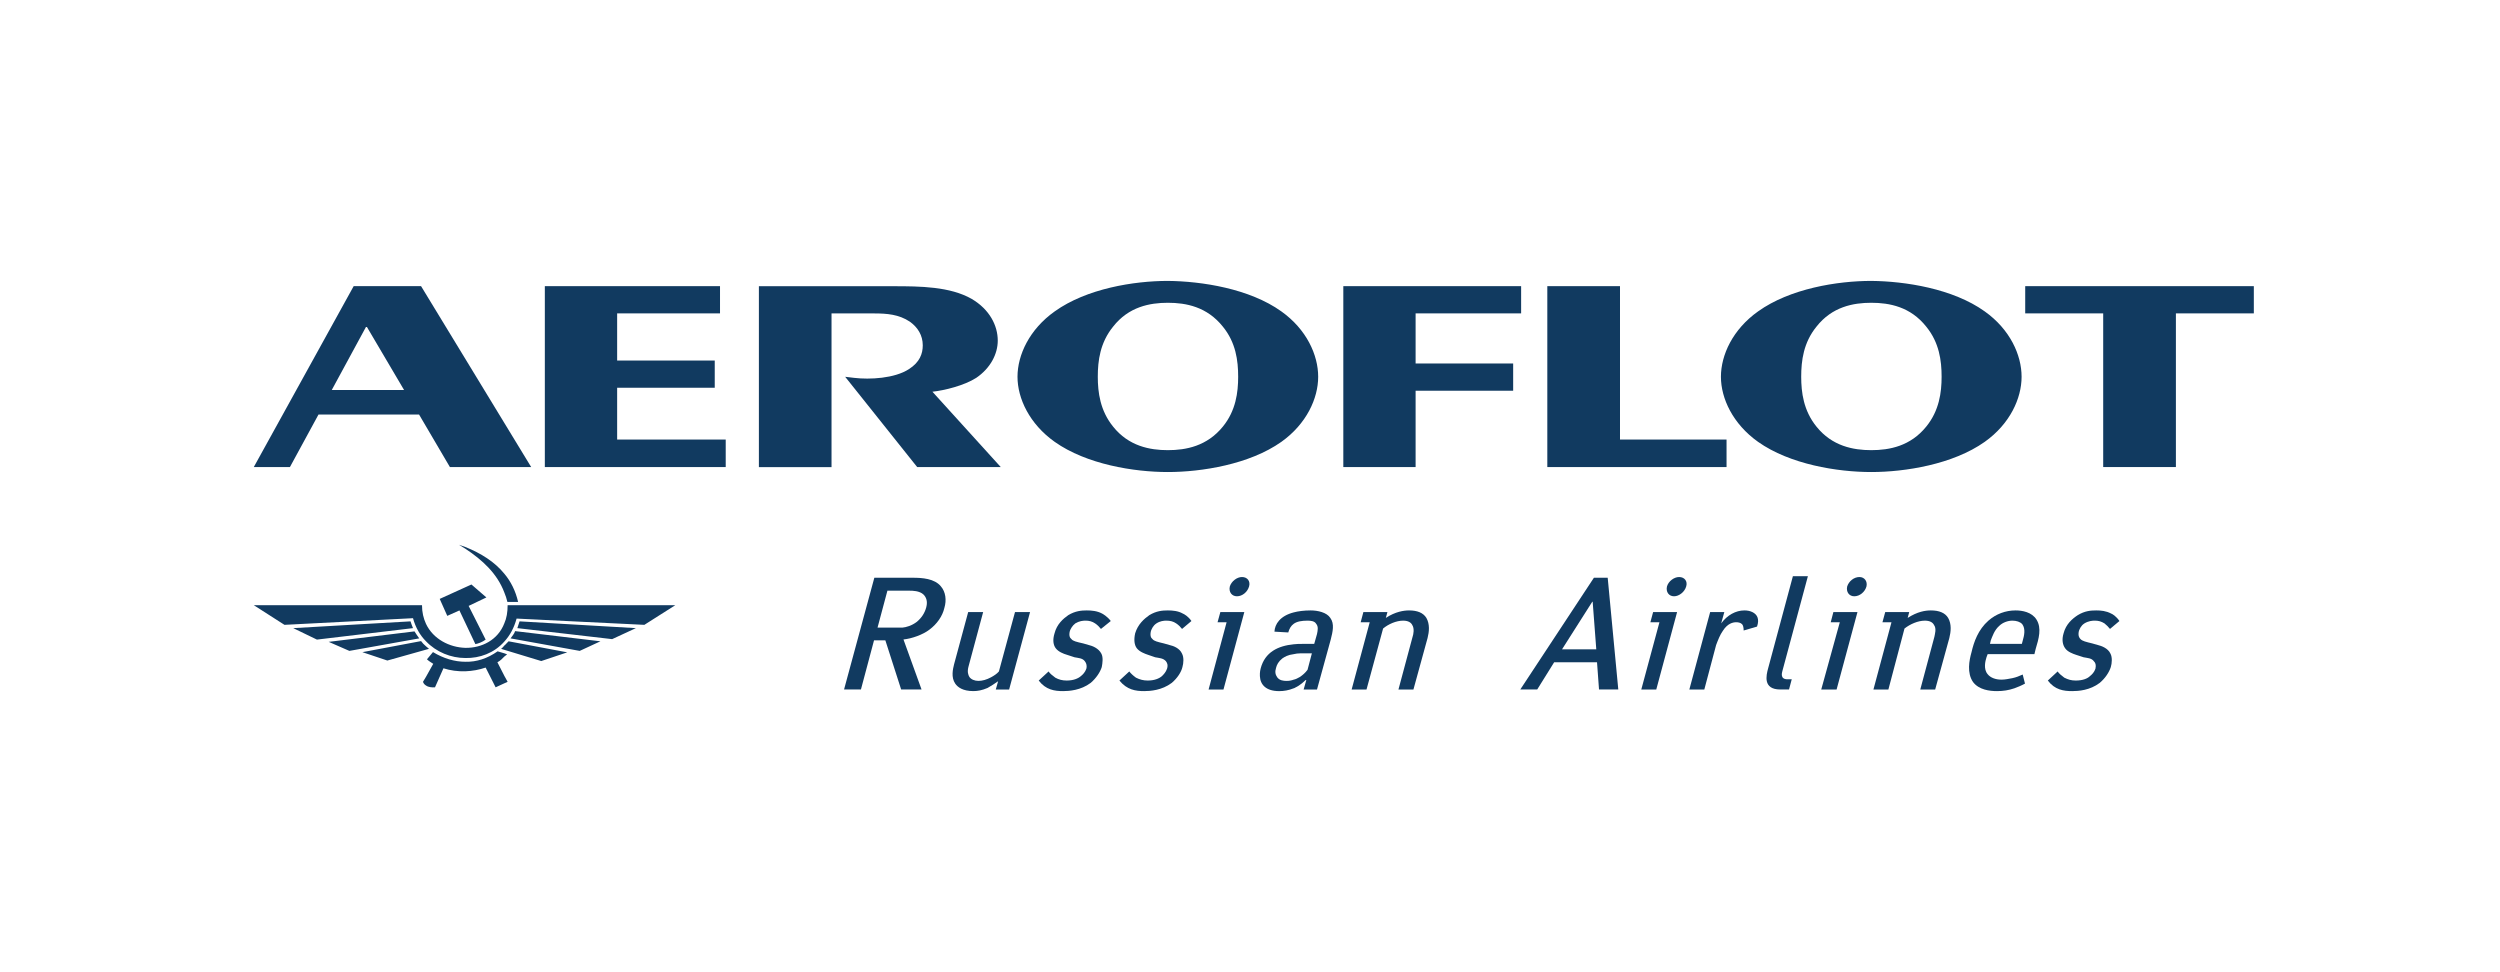
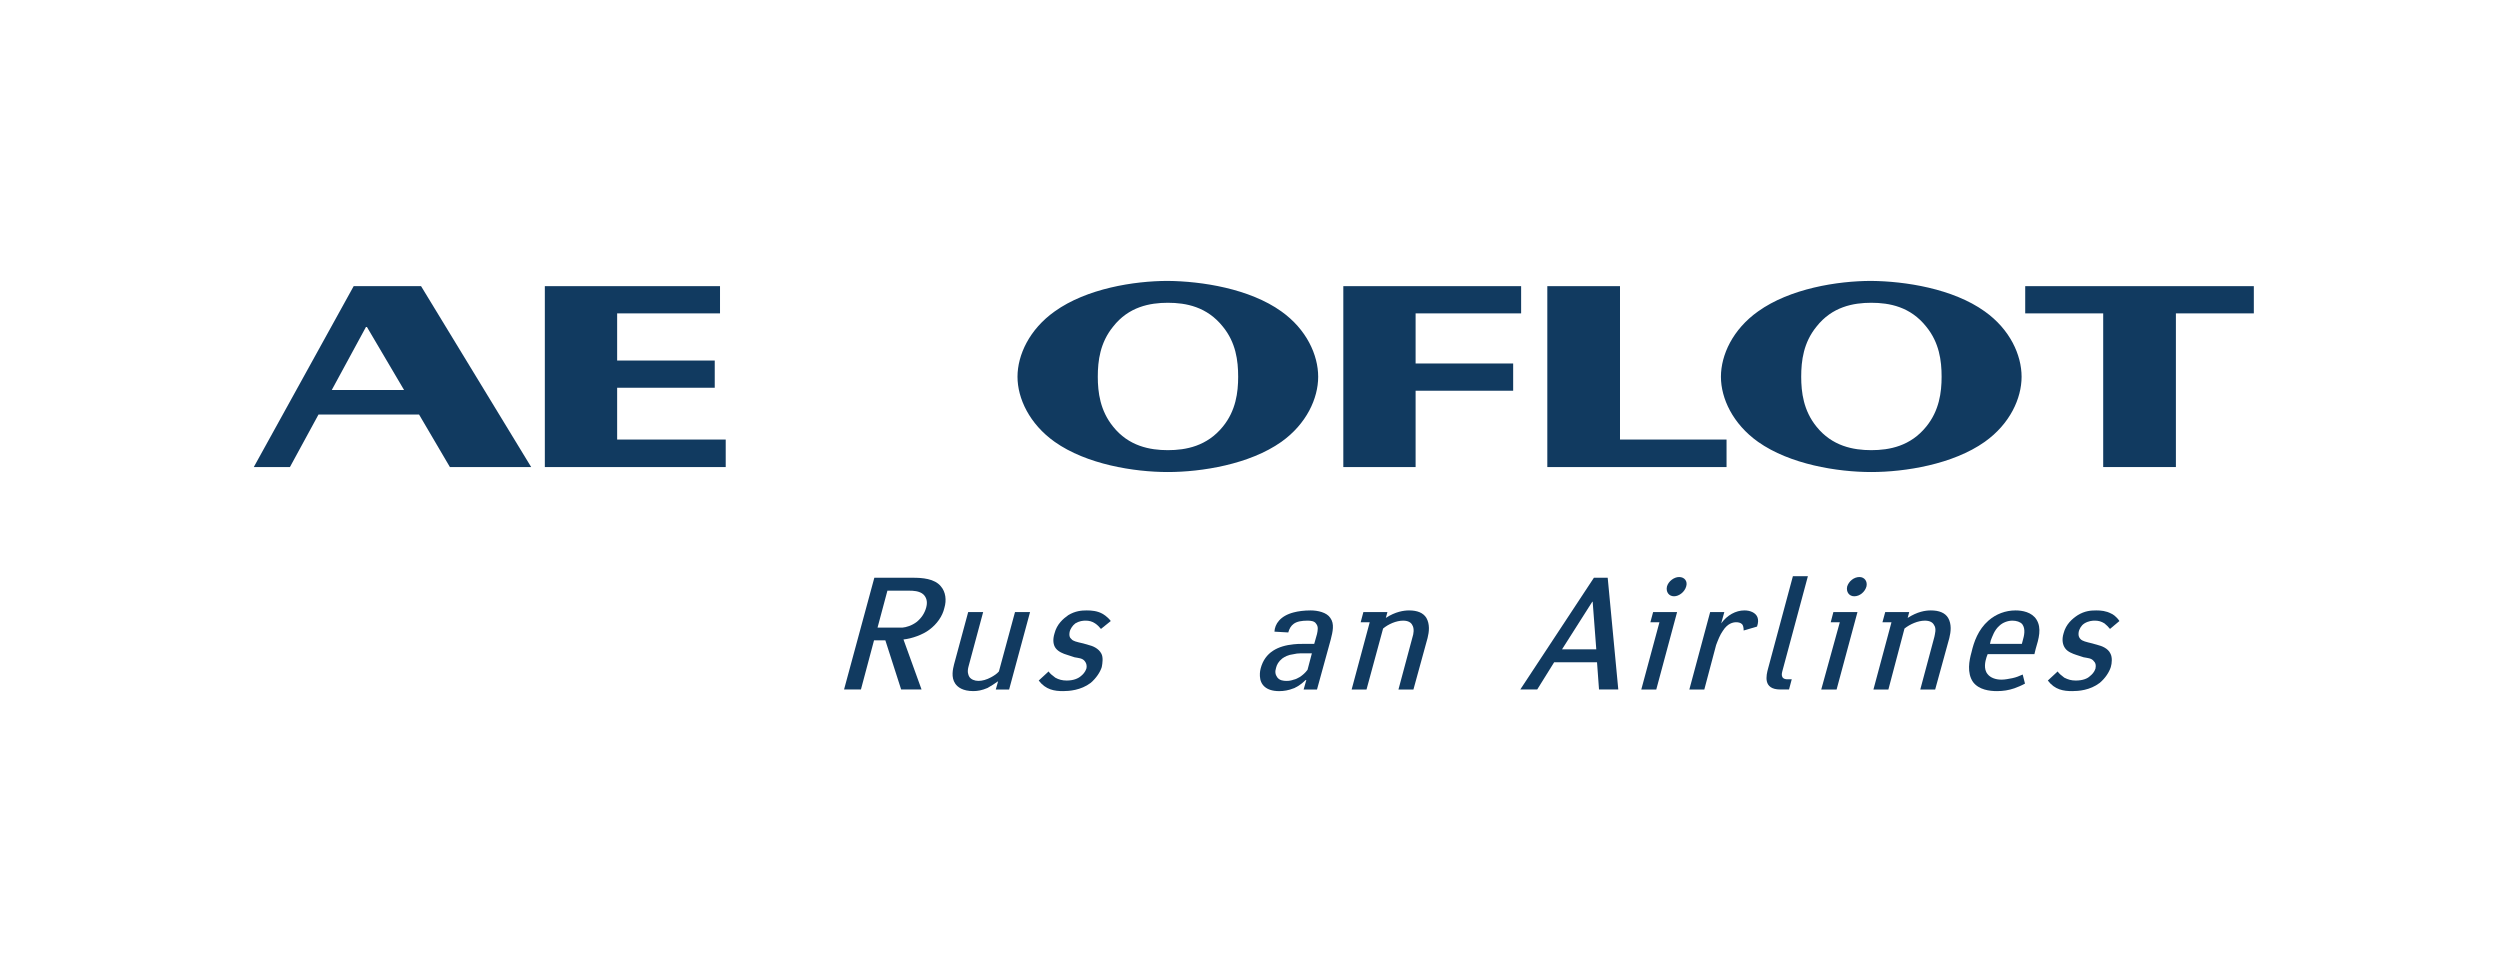
<svg xmlns="http://www.w3.org/2000/svg" width="162" height="63" viewBox="0 0 162 63" fill="none">
-   <path fill-rule="evenodd" clip-rule="evenodd" d="M22.64 42.178L21.299 41.592L26.86 40.914C26.959 41.075 27.055 41.216 27.167 41.367L22.64 42.178ZM37.566 42.178L38.908 41.556L33.379 40.897C33.33 41.075 33.184 41.216 33.084 41.367L37.566 42.178ZM36.759 42.271L35.074 42.836L32.68 42.109L32.472 42.044C32.552 41.981 32.617 41.918 32.68 41.833C32.781 41.754 32.862 41.639 32.956 41.556L36.759 42.272V42.271ZM41.206 40.703L39.667 41.416L33.523 40.703C33.573 40.559 33.622 40.413 33.667 40.264L41.206 40.703ZM41.755 40.489L43.761 39.216H32.894C32.894 39.67 32.829 40.059 32.679 40.395C32.263 41.477 31.212 41.996 30.161 41.981C29.128 41.951 28.074 41.416 27.606 40.429C27.442 40.069 27.346 39.688 27.346 39.216H16.445L18.434 40.49L26.763 40.059C26.924 40.654 27.219 41.173 27.606 41.556C28.27 42.255 29.221 42.64 30.161 42.64C31.083 42.659 32.019 42.321 32.679 41.575C33.038 41.188 33.312 40.687 33.475 40.084L41.754 40.49L41.755 40.489ZM32.679 43.792L32.894 44.181L32.679 44.279L32.116 44.538L31.47 43.258C31.065 43.4 30.616 43.481 30.161 43.499C29.675 43.516 29.171 43.448 28.735 43.305L28.188 44.538C28.008 44.552 27.766 44.538 27.606 44.422C27.523 44.372 27.442 44.293 27.41 44.181L27.606 43.855L28.074 43.015C27.927 42.916 27.799 42.852 27.667 42.723L28.057 42.255C28.723 42.66 29.449 42.883 30.162 42.883C30.874 42.901 31.582 42.674 32.245 42.206L32.68 42.335L32.862 42.402L32.68 42.545C32.553 42.674 32.44 42.803 32.232 42.916L32.68 43.792H32.679ZM32.679 37.175C33.101 37.675 33.411 38.293 33.573 39.004H32.879C32.828 38.795 32.763 38.583 32.679 38.39C32.215 37.161 31.258 36.288 30.16 35.56L29.739 35.301L30.16 35.447C31.16 35.85 32.05 36.401 32.679 37.175ZM30.804 41.738C30.987 41.706 31.259 41.607 31.47 41.446L30.368 39.263L31.517 38.714L30.549 37.875L30.161 38.051L28.493 38.809L28.983 39.908L29.771 39.555L30.804 41.737V41.738ZM27.799 42.044C27.733 41.997 27.667 41.934 27.606 41.882C27.476 41.77 27.361 41.655 27.285 41.543L23.483 42.26L25.101 42.803L27.799 42.044ZM26.763 40.703C26.699 40.559 26.652 40.413 26.602 40.264L19.001 40.703L20.537 41.446L26.763 40.703Z" fill="#113A60" />
  <path fill-rule="evenodd" clip-rule="evenodd" d="M39.991 28.483V25.126H46.315V23.363H39.991V20.307H46.657V18.543H35.305V30.266H47.026V28.483H39.991Z" fill="#113A60" />
-   <path fill-rule="evenodd" clip-rule="evenodd" d="M53.883 30.268V20.31H56.637C57.476 20.31 58.25 20.372 58.958 20.845C59.472 21.211 59.795 21.731 59.795 22.378C59.795 22.917 59.603 23.472 58.894 23.922C57.969 24.524 56.358 24.607 55.347 24.485L54.767 24.416L59.435 30.268H64.851L60.421 25.384C61.215 25.297 62.487 24.981 63.259 24.486C64.183 23.859 64.655 22.934 64.655 22.072C64.655 21.107 64.136 20.056 62.959 19.365C61.558 18.57 59.647 18.547 57.884 18.547H49.176V30.269H53.883V30.268Z" fill="#113A60" />
  <path fill-rule="evenodd" clip-rule="evenodd" d="M91.731 23.554V20.307H98.569V18.543H87.047V30.266H91.731V25.319H98.053V23.554L91.731 23.554Z" fill="#113A60" />
  <path fill-rule="evenodd" clip-rule="evenodd" d="M100.266 18.543V30.266H111.88V28.483H104.976V18.543L100.266 18.543Z" fill="#113A60" />
  <path fill-rule="evenodd" clip-rule="evenodd" d="M146.048 18.543H131.234V20.307H136.287V30.265H140.998V20.307H146.048V18.543H146.048Z" fill="#113A60" />
  <path fill-rule="evenodd" clip-rule="evenodd" d="M121.258 18.203C119.064 18.203 115.989 18.699 113.924 20.178C112.286 21.339 111.516 23 111.516 24.415C111.516 25.815 112.287 27.472 113.924 28.633C115.989 30.092 119.064 30.588 121.258 30.588C123.449 30.588 126.546 30.092 128.609 28.633C130.245 27.472 130.999 25.814 130.999 24.415C130.999 23 130.245 21.339 128.609 20.178C126.546 18.699 123.449 18.224 121.258 18.203ZM121.258 29.17C120.094 29.17 118.719 28.911 117.705 27.642C116.868 26.61 116.718 25.425 116.718 24.414C116.718 23.364 116.868 22.2 117.705 21.169C118.719 19.875 120.094 19.62 121.258 19.62C122.437 19.62 123.797 19.875 124.822 21.169C125.663 22.2 125.816 23.364 125.816 24.414C125.816 25.425 125.663 26.61 124.822 27.642C123.797 28.912 122.437 29.17 121.258 29.17Z" fill="#113A60" />
  <path fill-rule="evenodd" clip-rule="evenodd" d="M75.675 18.203C73.484 18.203 70.41 18.699 68.346 20.178C66.708 21.339 65.934 23 65.934 24.415C65.934 25.815 66.708 27.472 68.346 28.633C70.41 30.092 73.484 30.588 75.675 30.588C77.866 30.588 80.966 30.092 83.031 28.633C84.663 27.472 85.418 25.814 85.418 24.415C85.418 23 84.663 21.339 83.031 20.178C80.966 18.699 77.866 18.224 75.675 18.203ZM75.675 29.17C74.514 29.17 73.136 28.911 72.127 27.642C71.289 26.61 71.137 25.425 71.137 24.414C71.137 23.364 71.289 22.2 72.127 21.169C73.136 19.875 74.514 19.62 75.675 19.62C76.855 19.62 78.213 19.875 79.244 21.169C80.084 22.2 80.233 23.364 80.233 24.414C80.233 25.425 80.084 26.61 79.244 27.642C78.213 28.912 76.855 29.17 75.675 29.17Z" fill="#113A60" />
  <path fill-rule="evenodd" clip-rule="evenodd" d="M18.787 30.266L20.638 26.863H27.156L29.154 30.266H34.421L27.285 18.543H22.918L16.445 30.266H18.787ZM21.497 25.274L23.713 21.19H23.778L26.185 25.274H21.497Z" fill="#113A60" />
  <path fill-rule="evenodd" clip-rule="evenodd" d="M65.773 39.66L64.729 43.51C64.6 43.664 64.399 43.793 64.218 43.889C63.937 44.041 63.658 44.122 63.401 44.122C63.145 44.122 62.919 44.02 62.815 43.863C62.739 43.734 62.663 43.532 62.764 43.174L63.709 39.66H62.739L61.824 43.047C61.747 43.356 61.619 43.889 61.898 44.297C62.053 44.527 62.386 44.783 63.069 44.783C63.352 44.783 63.634 44.733 63.992 44.58C64.219 44.447 64.472 44.297 64.678 44.144L64.527 44.68H65.391L66.748 39.66H65.773H65.773Z" fill="#113A60" />
  <path fill-rule="evenodd" clip-rule="evenodd" d="M71.979 40.242C71.748 39.938 71.466 39.786 71.415 39.758C71.091 39.585 70.73 39.555 70.419 39.555C70.089 39.555 69.68 39.585 69.225 39.861C68.892 40.094 68.485 40.448 68.335 41.036C68.199 41.468 68.254 41.798 68.409 42.004C68.586 42.235 68.892 42.359 69.151 42.435L69.632 42.592C69.884 42.643 70.142 42.643 70.293 42.843C70.37 42.948 70.451 43.077 70.397 43.329C70.319 43.558 70.17 43.71 70.04 43.813C69.863 43.968 69.555 44.099 69.123 44.099C68.843 44.099 68.612 44.041 68.384 43.913C68.181 43.763 68.027 43.635 67.949 43.51L67.309 44.099C67.769 44.703 68.334 44.784 68.892 44.784C69.272 44.784 70.04 44.734 70.679 44.249C71.033 43.945 71.29 43.558 71.394 43.227C71.445 42.969 71.495 42.592 71.369 42.358C71.188 42.003 70.781 41.851 70.55 41.797L70.193 41.694C69.737 41.591 69.532 41.542 69.429 41.414C69.329 41.341 69.249 41.186 69.329 40.881C69.376 40.755 69.482 40.547 69.682 40.395C69.937 40.241 70.172 40.217 70.348 40.217C70.576 40.217 70.781 40.271 70.961 40.395C71.114 40.496 71.239 40.627 71.342 40.755L71.979 40.242V40.242Z" fill="#113A60" />
-   <path fill-rule="evenodd" clip-rule="evenodd" d="M77.205 40.242C76.999 39.938 76.721 39.786 76.645 39.758C76.341 39.585 75.979 39.555 75.676 39.555C75.324 39.555 74.937 39.585 74.478 39.861C74.146 40.094 73.737 40.448 73.559 41.036C73.462 41.468 73.509 41.798 73.663 42.004C73.841 42.235 74.175 42.359 74.401 42.435L74.859 42.592C75.114 42.643 75.372 42.643 75.549 42.843C75.626 42.948 75.701 43.077 75.626 43.329C75.549 43.558 75.398 43.71 75.293 43.813C75.114 43.968 74.81 44.099 74.375 44.099C74.095 44.099 73.868 44.041 73.611 43.913C73.405 43.763 73.278 43.635 73.177 43.51L72.539 44.099C73.03 44.703 73.588 44.784 74.146 44.784C74.531 44.784 75.292 44.734 75.933 44.249C76.289 43.945 76.545 43.558 76.621 43.227C76.698 42.969 76.722 42.592 76.596 42.358C76.443 42.003 76.034 41.851 75.782 41.797L75.422 41.694C74.987 41.591 74.789 41.542 74.682 41.414C74.583 41.341 74.507 41.186 74.583 40.881C74.633 40.755 74.71 40.547 74.939 40.395C75.171 40.241 75.423 40.217 75.575 40.217C75.834 40.217 76.035 40.271 76.215 40.395C76.37 40.496 76.494 40.627 76.597 40.755L77.205 40.242L77.205 40.242Z" fill="#113A60" />
-   <path fill-rule="evenodd" clip-rule="evenodd" d="M79.079 39.662L78.898 40.321H79.484L78.316 44.682H79.281L80.632 39.662H79.079ZM79.692 38.004C79.61 38.358 79.819 38.639 80.154 38.639C80.509 38.639 80.837 38.358 80.94 38.004C81.039 37.669 80.837 37.391 80.48 37.391C80.154 37.391 79.795 37.668 79.692 38.004Z" fill="#113A60" />
  <path fill-rule="evenodd" clip-rule="evenodd" d="M88.55 44.682L89.624 40.729C89.96 40.447 90.469 40.218 90.925 40.218C91.257 40.218 91.439 40.345 91.512 40.497C91.666 40.73 91.59 41.109 91.536 41.263L90.619 44.682H91.59L92.507 41.342C92.612 40.931 92.659 40.447 92.43 40.041C92.225 39.71 91.846 39.555 91.307 39.555C90.979 39.555 90.418 39.632 89.802 40.041L89.906 39.661H88.347L88.172 40.321H88.758L87.586 44.681H88.55L88.55 44.682Z" fill="#113A60" />
  <path fill-rule="evenodd" clip-rule="evenodd" d="M56.657 37.438L54.695 44.677H55.789L56.637 41.494H57.371L58.394 44.677H59.716L58.545 41.438C59.082 41.383 59.797 41.132 60.228 40.8C60.709 40.443 61.072 39.933 61.194 39.398C61.349 38.885 61.277 38.353 60.972 38C60.561 37.487 59.745 37.438 59.158 37.438H56.657ZM58.471 40.67H56.864L57.504 38.277H58.958C59.112 38.277 59.592 38.277 59.849 38.532C60 38.686 60.129 38.94 60.023 39.347C59.922 39.73 59.717 40.037 59.414 40.292C59.084 40.544 58.724 40.648 58.471 40.67L58.471 40.67Z" fill="#113A60" />
  <path fill-rule="evenodd" clip-rule="evenodd" d="M83.834 41.749C82.815 41.851 81.971 42.258 81.693 43.307C81.666 43.429 81.641 43.534 81.641 43.635V43.813C81.666 44.376 82.048 44.785 82.889 44.785C83.194 44.785 83.5 44.735 83.834 44.601C83.862 44.601 83.886 44.581 83.934 44.555C84.267 44.401 84.518 44.145 84.599 44.07H84.649L84.475 44.682H85.341L86.232 41.443C86.361 40.931 86.485 40.421 86.204 40.041C85.973 39.683 85.39 39.555 84.933 39.555C84.496 39.555 84.114 39.608 83.834 39.683C82.945 39.911 82.609 40.448 82.584 40.931L83.479 40.983C83.551 40.73 83.657 40.549 83.834 40.422C84.04 40.272 84.346 40.218 84.728 40.218C84.934 40.218 85.186 40.242 85.287 40.422C85.443 40.602 85.39 40.856 85.341 41.088L85.161 41.724H84.447C84.241 41.723 84.016 41.723 83.835 41.749H83.834ZM83.834 44.041C83.68 44.099 83.528 44.123 83.373 44.123C83.174 44.123 82.917 44.099 82.765 43.89C82.638 43.71 82.609 43.533 82.688 43.277C82.738 43.076 82.839 42.87 83.094 42.667C83.246 42.564 83.451 42.435 83.834 42.389C83.96 42.358 84.114 42.335 84.296 42.335H85.01L84.728 43.404C84.574 43.609 84.422 43.736 84.24 43.864C84.09 43.946 83.96 44.02 83.834 44.041Z" fill="#113A60" />
  <path fill-rule="evenodd" clip-rule="evenodd" d="M107.122 39.662L106.945 40.321H107.532L106.355 44.682H107.326L108.676 39.662H107.122ZM108.019 38.004C107.939 38.358 108.143 38.639 108.478 38.639C108.805 38.639 109.164 38.358 109.265 38.004C109.37 37.669 109.164 37.391 108.805 37.391C108.477 37.391 108.113 37.668 108.019 38.004Z" fill="#113A60" />
  <path fill-rule="evenodd" clip-rule="evenodd" d="M110.818 39.662L109.469 44.682H110.439L111.204 41.799C111.33 41.468 111.456 41.137 111.638 40.882C111.943 40.397 112.296 40.321 112.505 40.321C112.632 40.321 112.782 40.345 112.887 40.448C112.958 40.527 112.989 40.675 112.989 40.857L113.856 40.602C114.03 40.094 113.856 39.81 113.551 39.662C113.393 39.585 113.216 39.555 113.038 39.555C112.477 39.555 111.92 39.861 111.533 40.396L111.736 39.662H110.819V39.662H110.818Z" fill="#113A60" />
  <path fill-rule="evenodd" clip-rule="evenodd" d="M116.18 37.336L114.576 43.304C114.452 43.76 114.218 44.679 115.369 44.679H115.928L116.105 44.018H115.828C115.345 44.018 115.47 43.606 115.492 43.508L117.152 37.336H116.18Z" fill="#113A60" />
  <path fill-rule="evenodd" clip-rule="evenodd" d="M118.803 39.662L118.631 40.321H119.22L118.016 44.682H119.011L120.364 39.662H118.803ZM119.697 38.004C119.619 38.358 119.825 38.639 120.156 38.639C120.515 38.639 120.847 38.358 120.947 38.004C121.024 37.669 120.818 37.391 120.491 37.391C120.132 37.391 119.802 37.668 119.697 38.004Z" fill="#113A60" />
  <path fill-rule="evenodd" clip-rule="evenodd" d="M122.367 44.682L123.411 40.729C123.768 40.447 124.279 40.218 124.735 40.218C125.067 40.218 125.249 40.345 125.323 40.497C125.501 40.73 125.374 41.109 125.349 41.263L124.434 44.682H125.399L126.317 41.342C126.42 40.931 126.471 40.447 126.24 40.041C126.041 39.71 125.654 39.555 125.122 39.555C124.763 39.555 124.252 39.632 123.617 40.041L123.718 39.661H122.163L121.983 40.321H122.568L121.398 44.682H122.367Z" fill="#113A60" />
  <path fill-rule="evenodd" clip-rule="evenodd" d="M137.339 40.242C137.138 39.938 136.883 39.786 136.802 39.758C136.471 39.585 136.145 39.555 135.836 39.555C135.474 39.555 135.096 39.585 134.64 39.861C134.282 40.094 133.873 40.448 133.721 41.036C133.588 41.468 133.669 41.798 133.819 42.004C133.975 42.235 134.306 42.359 134.536 42.435L135.021 42.592C135.272 42.643 135.533 42.643 135.678 42.843C135.786 42.948 135.836 43.077 135.786 43.329C135.712 43.558 135.559 43.71 135.428 43.813C135.273 43.968 134.968 44.099 134.511 44.099C134.223 44.099 134.022 44.041 133.767 43.913C133.566 43.763 133.415 43.635 133.336 43.51L132.699 44.099C133.157 44.703 133.721 44.784 134.281 44.784C134.688 44.784 135.428 44.734 136.065 44.249C136.425 43.945 136.674 43.558 136.78 43.227C136.857 42.969 136.883 42.592 136.759 42.358C136.602 42.003 136.165 41.851 135.941 41.797L135.58 41.694C135.153 41.591 134.944 41.542 134.818 41.414C134.738 41.341 134.64 41.186 134.715 40.881C134.765 40.755 134.837 40.547 135.073 40.395C135.325 40.241 135.579 40.217 135.736 40.217C135.99 40.217 136.165 40.271 136.368 40.395C136.499 40.496 136.624 40.627 136.728 40.755L137.339 40.242V40.242Z" fill="#113A60" />
  <path fill-rule="evenodd" clip-rule="evenodd" d="M98.516 44.677H99.612L100.709 42.915H103.487L103.616 44.677H104.865L104.179 37.438H103.285L98.516 44.677H98.516ZM101.219 42.077L103.181 38.991H103.205L103.439 42.077H101.219Z" fill="#113A60" />
  <path fill-rule="evenodd" clip-rule="evenodd" d="M128.8 42.389H131.83L131.91 42.057C132.112 41.388 132.314 40.702 131.962 40.144C131.655 39.662 131.043 39.555 130.607 39.555C129.961 39.555 129.342 39.786 128.849 40.218C128.183 40.805 127.909 41.592 127.755 42.259C127.602 42.795 127.446 43.609 127.854 44.197C128.236 44.703 128.929 44.784 129.41 44.784C129.801 44.784 130.162 44.729 130.536 44.6C130.737 44.527 130.99 44.424 131.219 44.298L131.071 43.709C130.837 43.813 130.661 43.889 130.405 43.944C130.167 43.987 129.942 44.041 129.688 44.041C129.309 44.041 128.975 43.912 128.8 43.687C128.517 43.355 128.646 42.841 128.725 42.59L128.8 42.389ZM128.951 41.723L129.002 41.498C129.107 41.238 129.233 40.83 129.56 40.548C129.776 40.339 130.106 40.218 130.405 40.218C130.661 40.218 130.912 40.295 131.043 40.448C131.269 40.756 131.167 41.188 131.071 41.52L131.016 41.724H128.951V41.723Z" fill="#113A60" />
</svg>